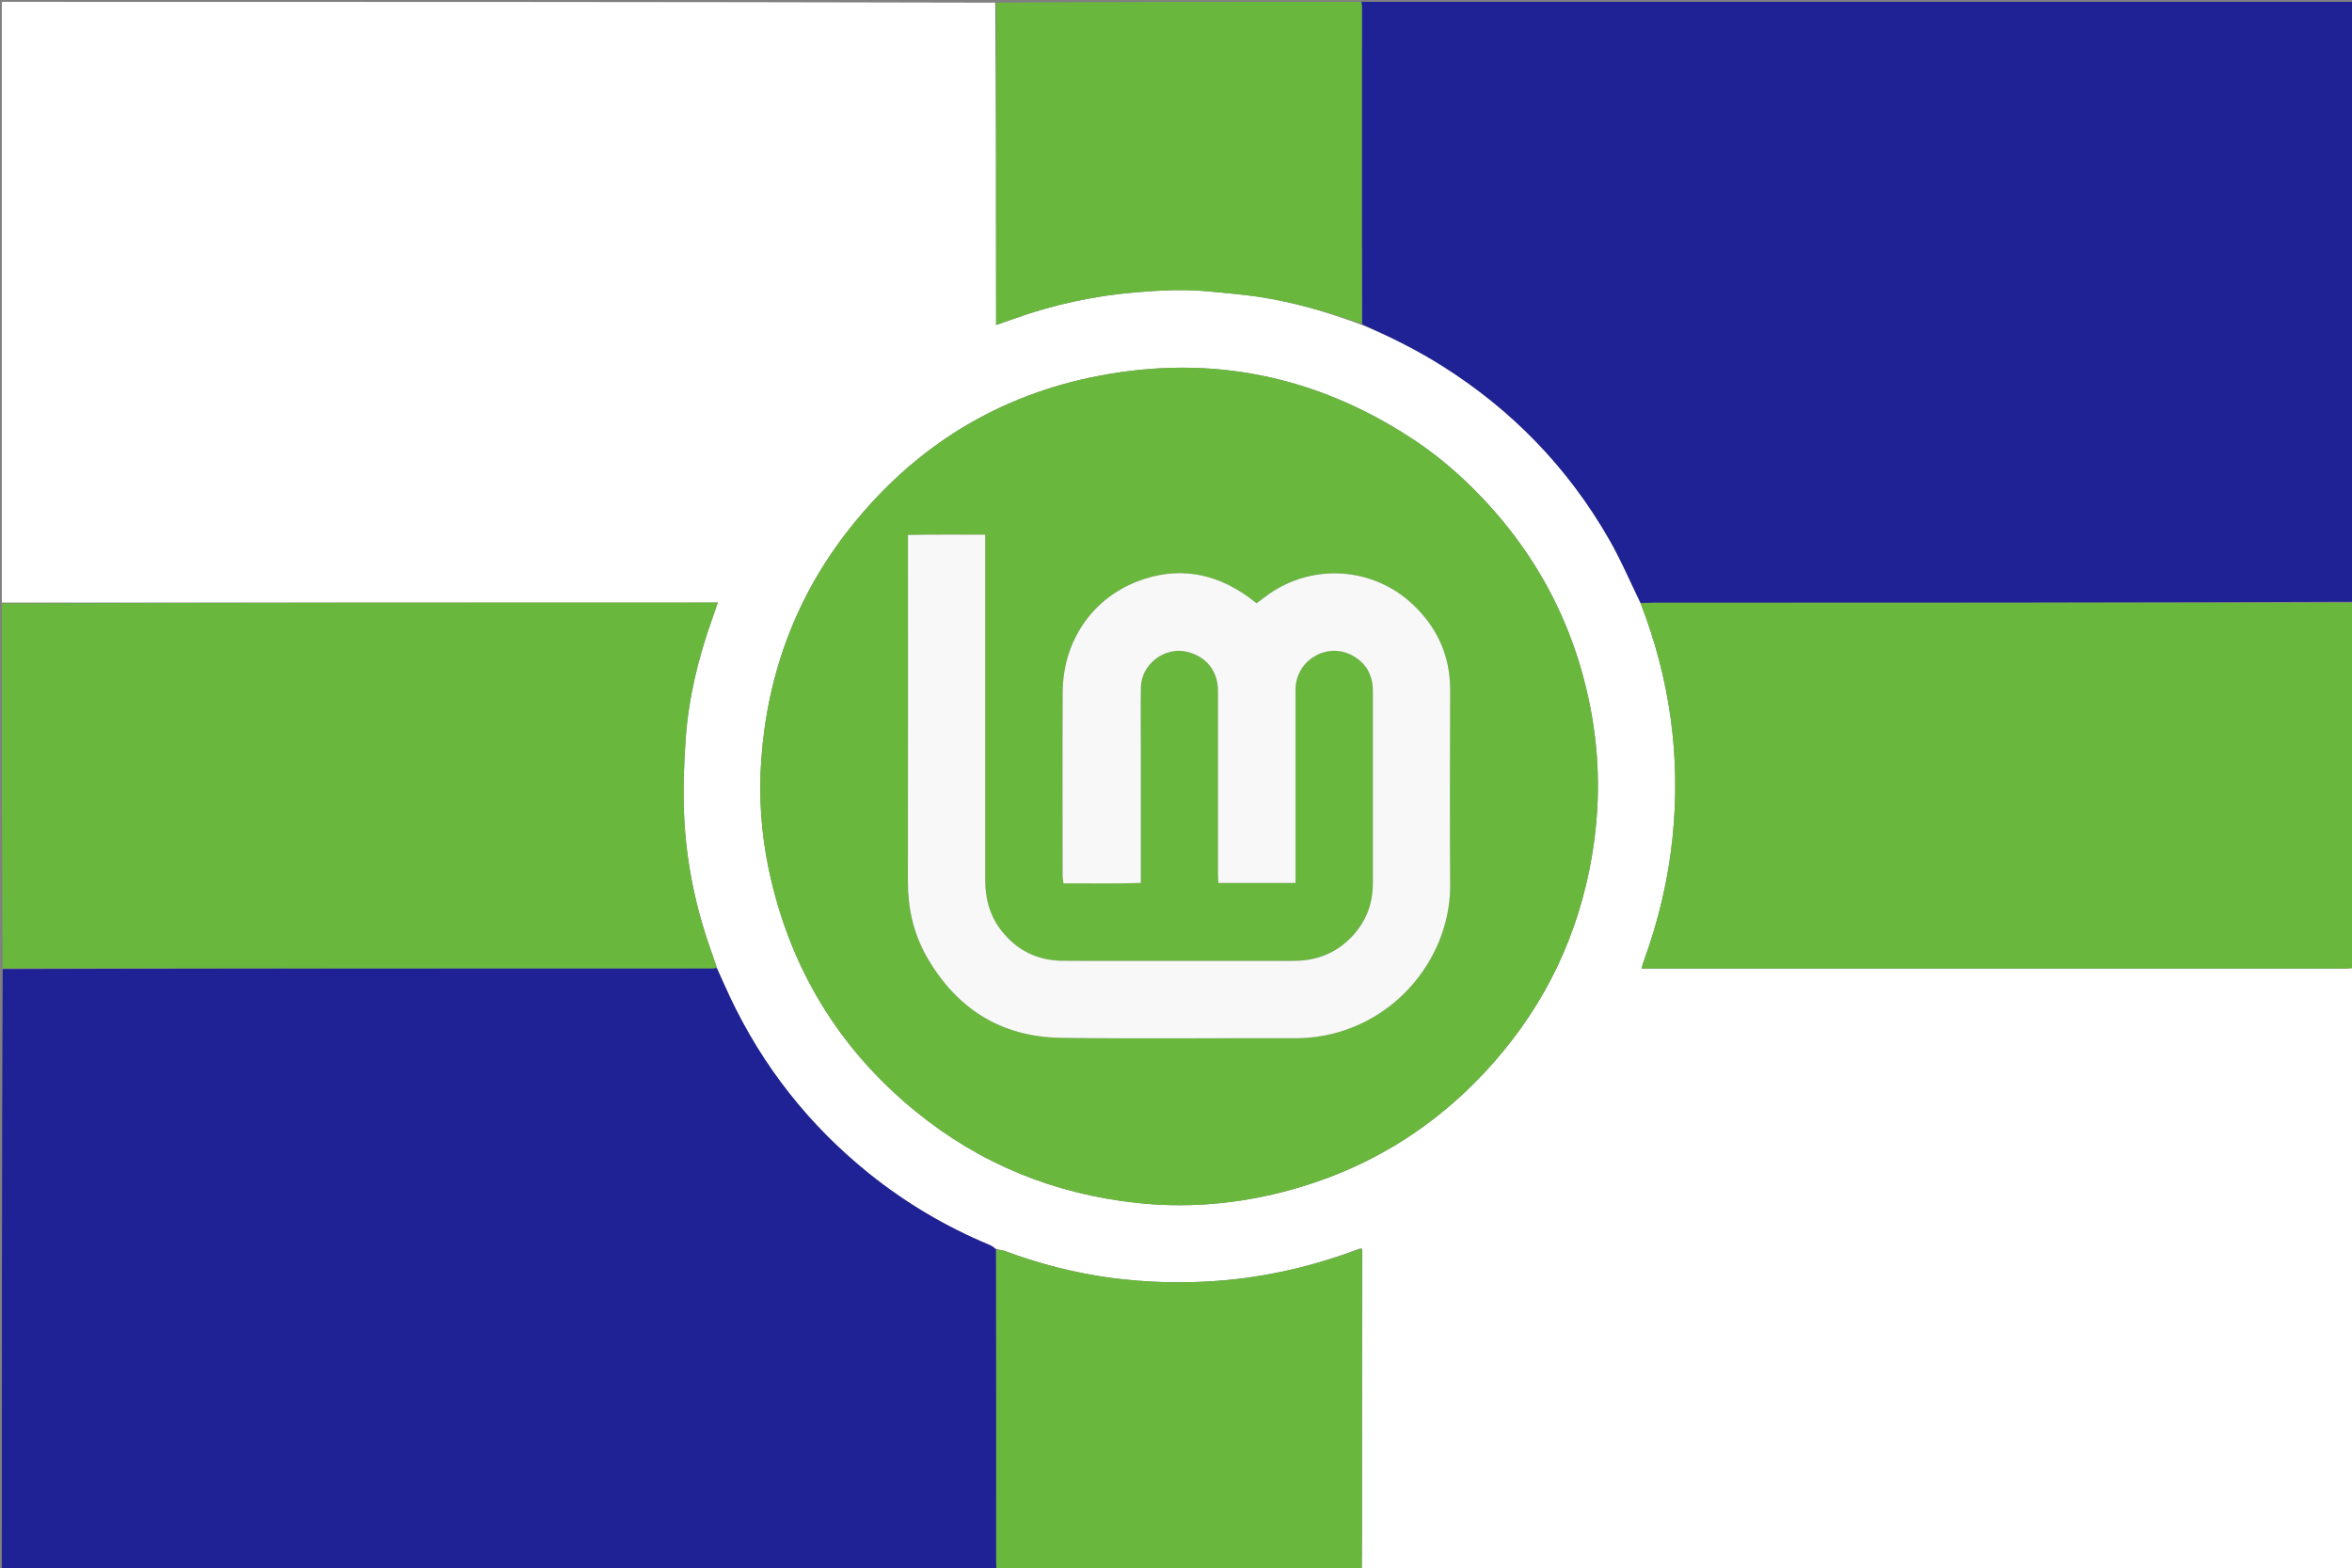
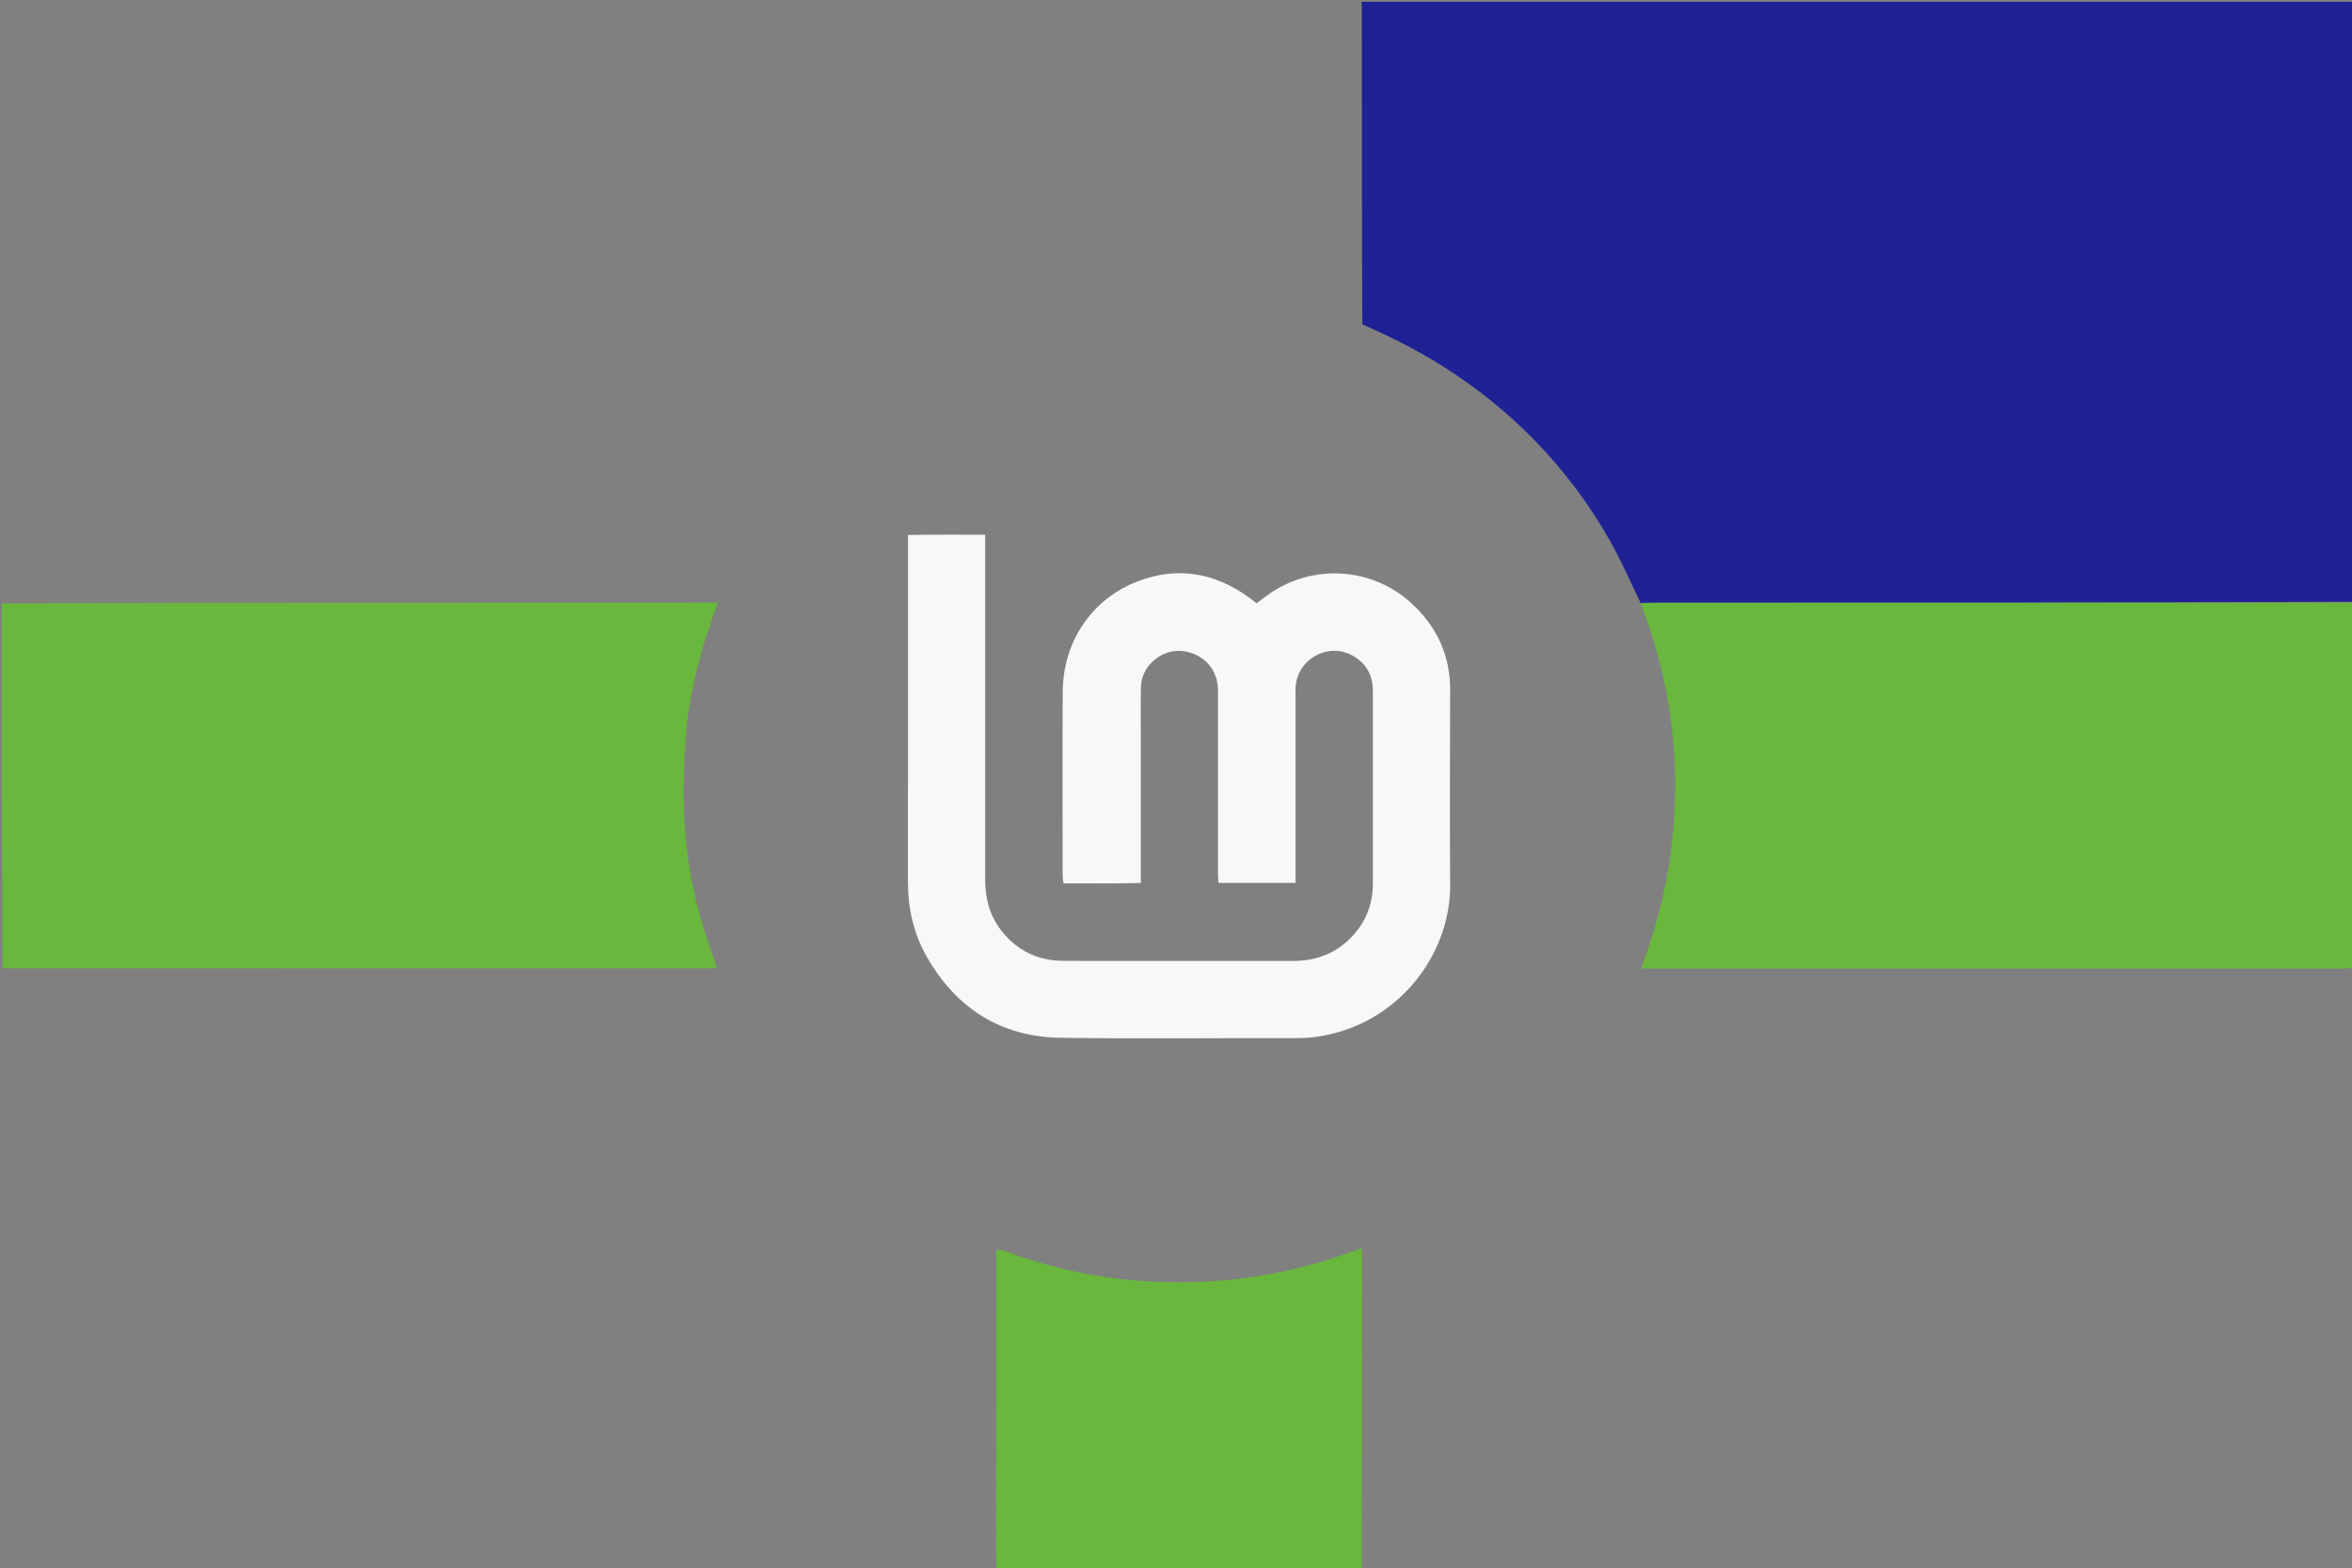
<svg xmlns="http://www.w3.org/2000/svg" enable-background="new 0 0 2560 1707" viewBox="0 0 2560 1707">
  <rect x="0" y="0" width="2560" height="1707" fill="#808080" stroke="none" />
-   <path d="m2 656c0-217.9 0-435.8 0-654 360 0 720.1 0 1081.2.9 1 117.3 1 233.6 1 350.9 7.3-2.6 13.3-4.6 19.2-6.7 42.7-15.4 86.9-24.9 132.1-28.8 27.1-2.3 54.4-3.6 81.7-.9 17.5 1.8 35.1 3.1 52.5 5.7 38.6 5.8 75.8 16.8 113 30.8 30.5 12.7 59.4 27 86.7 44.2 76.4 48.1 137.5 111.1 182.3 189.5 12.7 22.1 22.7 45.8 34.1 69.5 31.8 82.1 43.5 166.2 34.8 253.3-4.7 46.7-15.4 91.8-31.4 135.7-.9 2.4-1.5 4.9-2.5 8.3h11.6 752.7c3.7 0 7.3-.3 11-.4 0 217.4 0 434.8-.9 653.1-356.4.9-711.9.9-1067.3.9-3.7 0-7.3-.1-11.2-.2-.2 0-.5.1-.4-.8.2-13.9.2-26.9.2-39.9 0-102.4.1-204.8.4-307.5-.7-.4-1.6-.5-3.2-.2-50.4 19.1-101.5 31.1-154.6 35-38.6 2.9-77 1.8-115.3-3.2-39.6-5.3-78.2-15.2-115.7-29.2-3-1.1-6.3-1.3-9.9-2.5-2.6-1.9-4.9-3.3-7.3-4.3-47.3-19.7-90.9-45.5-130.9-77.6-65.1-52.4-115.6-116.4-151.3-192-4.9-10.4-9.6-21.1-14.5-32.4-2.3-7.3-4.7-13.9-7-20.5-16.3-46.4-26.1-94.3-28.4-143.3-1.3-28.2-.4-56.6 1.6-84.8 3.1-44.6 13.6-87.9 28.6-130.1 2.1-5.9 4.1-11.8 6.4-18.5-260.4 0-519.8 0-779.3 0m1600.3-125.3c-20.2-20-42.1-38-65.8-53.5-103.8-67.9-217.1-91.3-338.7-68.4-111.5 21-202.6 77.5-272.9 166.4-58.3 73.7-89.6 158.2-96.3 251.8-2.9 40.1-.1 80 8.1 119.3 22.5 106.5 75.5 194.8 160 263.7 70.3 57.3 151.1 90 241.1 99.6 50.1 5.4 99.8 1.9 148.9-9.6 95-22.4 175-70.4 239.3-143.6 56.8-64.5 92.2-139.4 106.7-224.3 9.1-53.9 8.8-107.5-1.5-160.9-17.9-92.9-60.7-172.8-128.9-240.5z" fill="#fff" />
-   <path d="m780.2 1054c4.8 10.5 9.5 21.2 14.4 31.6 35.7 75.6 86.2 139.6 151.3 192 40 32.1 83.6 57.9 130.9 77.6 2.4 1 4.7 2.4 7.2 5.2.3 114.6.3 227.7.3 340.7 0 2.4.2 4.7.1 6.9-.2-.1-.6-.1-1.5-.1-360.9.1-720.9.1-1080.9.1 0-217.4 0-434.8.9-653 257.7-.8 514.5-.8 771.3-.8 2 0 4-.1 6-.2z" fill="#1e2295" />
  <path d="m1785.7 656.3c-11.3-22.9-21.3-46.6-34-68.7-44.8-78.4-105.9-141.4-182.3-189.5-27.3-17.2-56.2-31.5-86.6-45.1-.6-115.9-.5-230.4-.5-345 0-2-.2-4-.3-6h1080c0 217.4 0 434.8-.9 653.1-254.1 1.1-507.3 1.1-760.4 1.1-5 0-10 .1-15 .1z" fill="#1e2295" />
  <g fill="#69b73d">
    <path d="m780.1 1053.2c-1.9.9-3.9 1-5.9 1-256.8 0-513.6 0-771.3-.1-.9-132.1-.9-264.2-.9-397.2 259.5-.9 518.9-.9 779.3-.9-2.3 6.7-4.3 12.6-6.4 18.5-15 42.2-25.5 85.5-28.6 130.1-2 28.2-2.9 56.6-1.6 84.8 2.3 49 12.1 96.9 28.4 143.3 2.3 6.6 4.7 13.2 7 20.5z" />
    <path d="m1785.8 657.1c4.9-.8 9.9-.9 14.9-.9 253.1 0 506.3 0 760.4-.1.9 131.9.9 264 .9 397-3.7 1-7.3 1.3-11 1.3-250.9 0-501.8 0-752.7 0-3.6 0-7.2 0-11.6 0 1-3.4 1.6-5.9 2.5-8.3 16-43.9 26.7-89 31.4-135.7 8.7-87.1-3-171.2-34.8-253.3z" />
-     <path d="m1481.1 2c1 2 1.2 4 1.2 6 0 114.6-.1 229.1-.2 344.6-36.6-12.7-73.8-23.7-112.4-29.5-17.4-2.6-35-3.9-52.5-5.7-27.3-2.7-54.6-1.4-81.7.9-45.2 3.9-89.4 13.4-132.1 28.8-5.9 2.1-11.9 4.1-19.2 6.7 0-117.3 0-233.6-.1-350.9 131.9-.9 264-.9 397-.9z" />
  </g>
  <path d="m2 1709c360-1 720-1 1081-.5 1 .8 1 1.1 1 1.5-360.7 0-721.3 0-1082-1z" fill="#462c83" />
  <path d="m1482.8 1707.8c3.7.1 7.3.2 11 .2h1067.3c.6.7.3 1.9-.1 1.9-2.7.2-5.3.1-8 .1-356.4 0-712.8 0-1069.9-.5-.6-1-.4-1.3-.3-1.7z" fill="#d6e2e8" />
  <path d="m1482.6 1707.8c.1.4-.1.7-.4 1.7-132.2.5-264.3.5-397.3.5-.9-.4-.9-.7-1-1.6-.1-.5.3-.5 1.4-.5 2.4.1 3.8.1 5.1.1 130.6 0 261.1-.1 391.7-.1 0 0 .3-.1.5-.1z" fill="#469749" />
-   <path d="m1602.8 531.2c67.7 67.2 110.5 147.1 128.4 240 10.3 53.4 10.6 107 1.5 160.9-14.5 84.9-49.9 159.8-106.7 224.3-64.3 73.2-144.3 121.2-239.3 143.6-49.1 11.5-98.8 15-148.9 9.6-90-9.6-170.8-42.3-241.1-99.6-84.5-68.9-137.5-157.2-160-263.7-8.2-39.3-11-79.2-8.1-119.3 6.7-93.6 38-178.1 96.3-251.8 70.3-88.9 161.4-145.4 272.9-166.4 121.6-22.9 234.9.5 338.7 68.4 23.7 15.5 45.6 33.5 66.3 54m-361.1 279.8c0-21-.3-42 .1-63 .4-24.4 25-43.7 49-38.7 21.3 4.4 34.9 20.8 34.9 42.5v198c0 3.8.3 7.6.4 11.4h84c0-4.1 0-7.7 0-11.3 0-64 0-128 0-191.9 0-3.4-.1-6.7.1-10 1.9-30.8 35.8-49.3 62.5-34 14.9 8.5 21.7 21.7 21.6 38.9-.1 69.6 0 139.3 0 208.9 0 2-.1 4-.2 6-1.1 18.6-7.8 35-20 49-17.5 20-39.8 29.3-66.3 29.3-64.7-.1-129.3 0-194 0-19 0-38 .1-57-.1-27.3-.2-49.7-11.1-66.6-32.5-13-16.4-17.9-35.4-17.9-56 0-121 0-242 0-363 0-3.8 0-7.7 0-12.4-28.7.1-56.1-.3-84 .3v12.2c0 121.7.1 243.3-.1 365 0 28.9 6 56.3 20.2 81.4 32.1 56.6 80.8 87.9 146.3 88.8 85.3 1.2 170.6.2 255.9.4 15.9 0 31.2-2.2 46.3-6.6 75.1-21.8 122.1-91.8 121.5-160.4-.5-70.6-.2-141.3 0-211.9.1-37.6-14.3-68.7-41.5-94-42.8-39.8-107.7-44.1-155.6-10.6-4.6 3.2-9 6.7-13.6 10.1-3.1-2.4-5.6-4.5-8.3-6.4-37.6-27.2-78.3-34.2-121.9-17.2-49.4 19.2-80.5 65.6-80.8 120-.4 66.7-.1 133.3-.1 200 0 2.6.5 5.1.9 8.5 28.3-.2 56 .5 84.2-.5 0-50.2 0-99.2 0-150.2z" fill="#6ab73e" />
-   <path d="m1482.2 1707c-130.7.9-261.2 1-391.8 1-1.3 0-2.7 0-4.9 0-1-2.2-1.2-4.5-1.2-6.9 0-113 0-226.1.1-340.1 3.3-.3 6.6-.1 9.6 1 37.5 14 76.1 23.9 115.7 29.2 38.3 5 76.7 6.1 115.3 3.2 53.1-3.9 104.2-15.9 155.1-34.8 1.6 0 2 .1 2.4.2 0 102.5-.1 204.9-.1 307.3 0 13 0 26-.2 39.9z" fill="#69b73d" />
-   <path d="m1482.8 1359.6c-.7.1-1.1 0-2-.4.4-.1 1.3 0 2 .4z" fill="#d6e2e8" />
+   <path d="m1482.2 1707c-130.7.9-261.2 1-391.8 1-1.3 0-2.7 0-4.9 0-1-2.2-1.2-4.5-1.2-6.9 0-113 0-226.1.1-340.1 3.3-.3 6.6-.1 9.6 1 37.5 14 76.1 23.9 115.7 29.2 38.3 5 76.7 6.1 115.3 3.2 53.1-3.9 104.2-15.9 155.1-34.8 1.6 0 2 .1 2.4.2 0 102.5-.1 204.9-.1 307.3 0 13 0 26-.2 39.9" fill="#69b73d" />
  <path d="m1241.7 812v149.2c-28.2 1-55.9.3-84.2.5-.4-3.4-.9-5.9-.9-8.5 0-66.7-.3-133.3.1-200 .3-54.4 31.4-100.8 80.8-120 43.6-17 84.3-10 121.9 17.2 2.7 1.9 5.2 4 8.3 6.4 4.6-3.4 9-6.9 13.6-10.1 47.9-33.5 112.8-29.2 155.6 10.6 27.2 25.3 41.6 56.4 41.5 94-.2 70.6-.5 141.3 0 211.9.6 68.6-46.4 138.6-121.5 160.4-15.1 4.4-30.4 6.6-46.3 6.6-85.3-.2-170.6.8-255.9-.4-65.5-.9-114.2-32.2-146.3-88.8-14.2-25.1-20.2-52.5-20.2-81.4.2-121.7.1-243.3.1-365 0-3.6 0-7.2 0-12.2 27.9-.6 55.3-.2 84-.3v12.4 363c0 20.6 4.9 39.6 17.9 56 16.9 21.4 39.3 32.3 66.6 32.5 19 .2 38 .1 57 .1 64.7 0 129.3-.1 194 0 26.5 0 48.8-9.3 66.3-29.3 12.2-14 18.9-30.4 20-49 .1-2 .2-4 .2-6 0-69.6-.1-139.3 0-208.9.1-17.2-6.7-30.4-21.6-38.9-26.7-15.3-60.6 3.2-62.5 34-.2 3.3-.1 6.6-.1 10v191.9 11.3c-28.3 0-55.5 0-84 0-.1-3.8-.4-7.6-.4-11.4 0-66 0-132 0-198 0-21.7-13.6-38.1-34.9-42.5-24-5-48.6 14.3-49 38.7-.4 21-.1 42-.1 64z" fill="#f7f8f7" />
</svg>